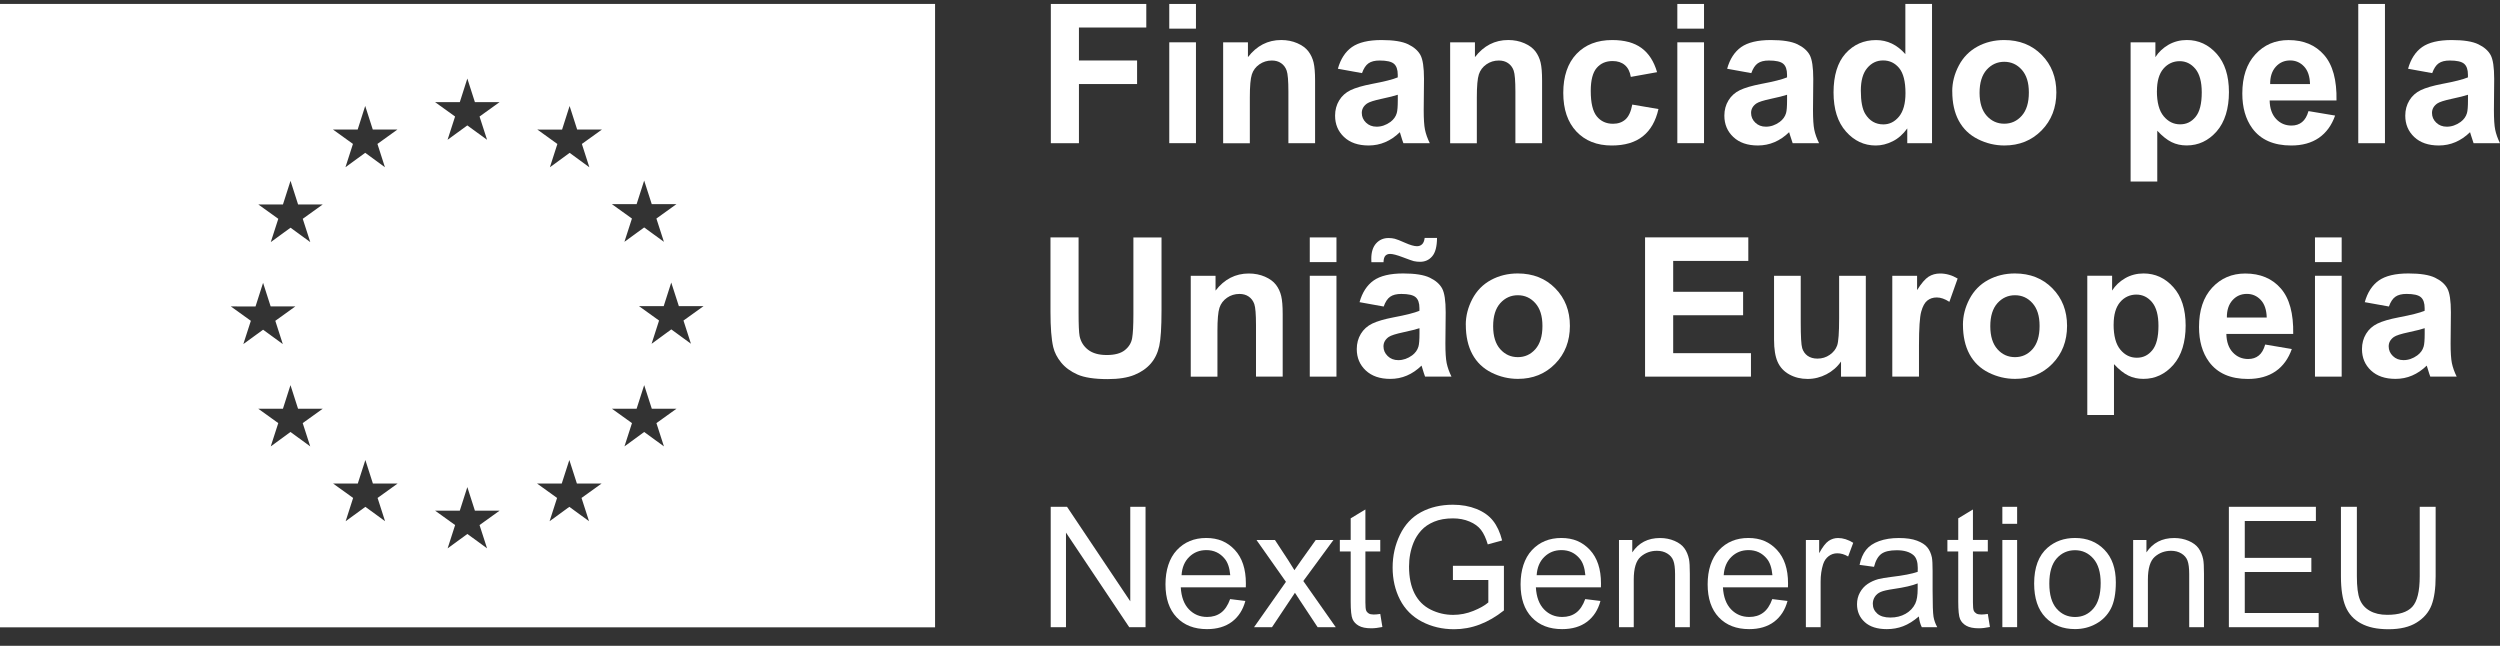
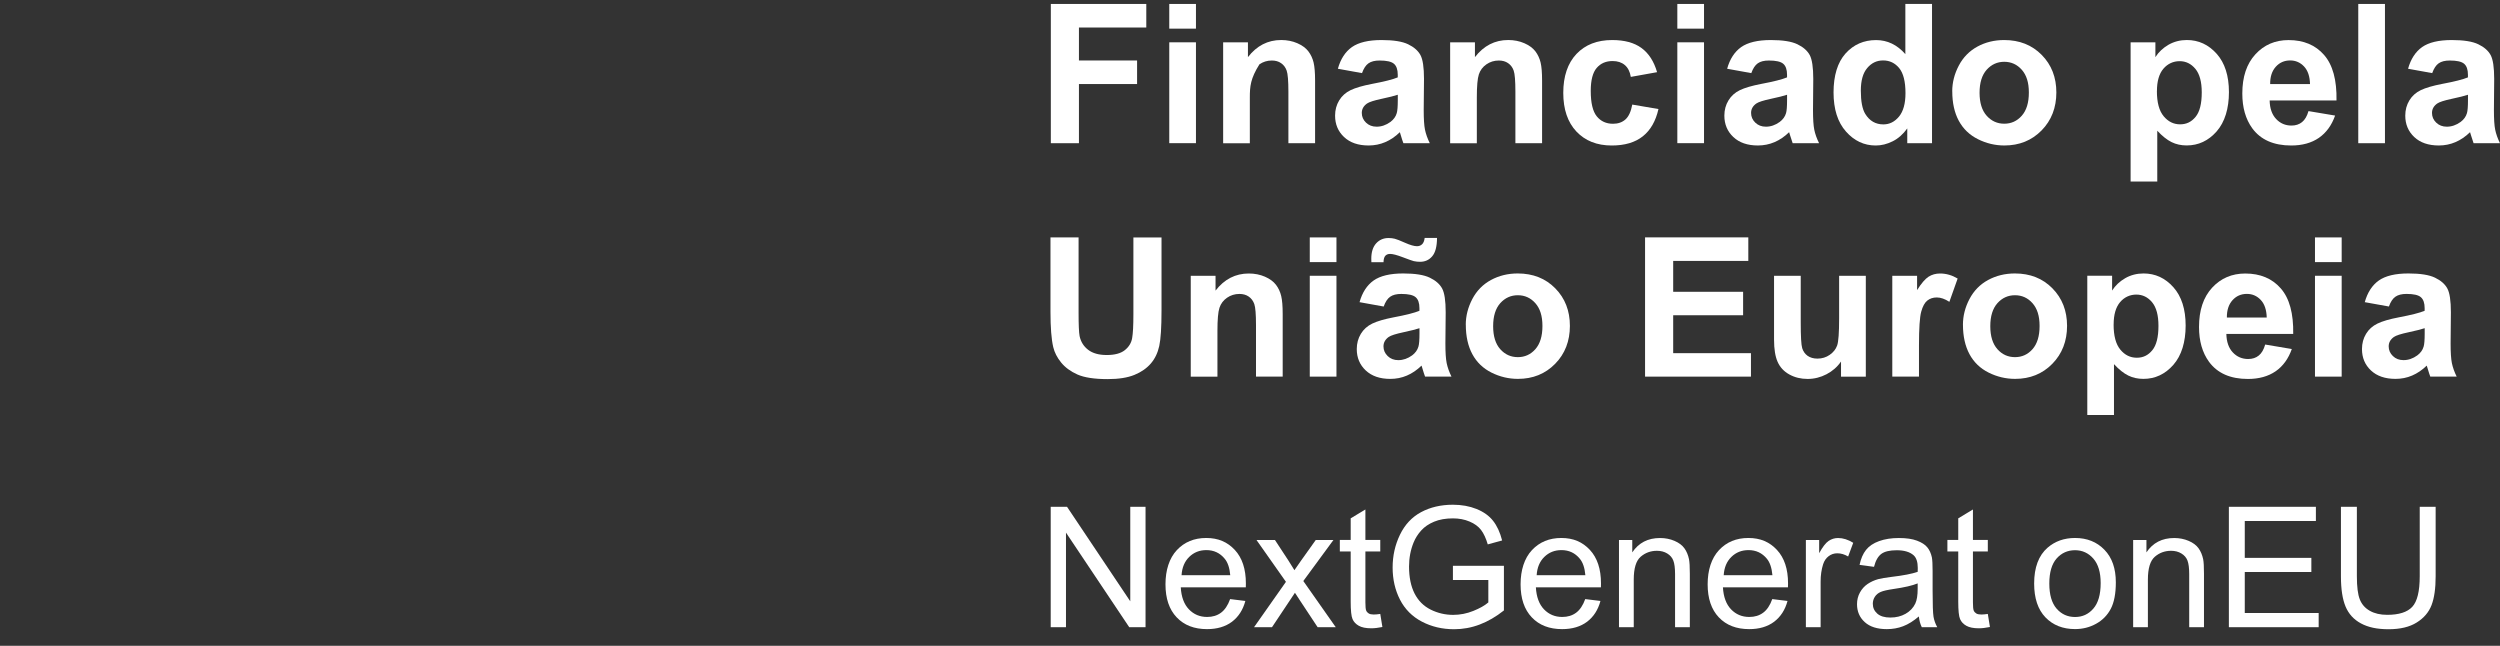
<svg xmlns="http://www.w3.org/2000/svg" width="120" height="31" viewBox="0 0 120 31" fill="none">
  <rect x="0" y="0" width="120" height="31" fill="#333333" stroke="none" />
-   <path d="M0 0.189V30.112H44.883V0.189H0ZM11.08 14.708L12.265 14.711L12.628 13.576L12.991 14.708H14.176L13.215 15.399L13.574 16.516L12.628 15.826L11.68 16.516L12.041 15.399L11.079 14.708H11.08ZM14.891 21.427L13.943 20.735L12.996 21.427L13.357 20.309L12.396 19.619H13.581L13.943 18.486L14.306 19.619H15.491L14.53 20.309L14.891 21.427ZM14.532 10.503L14.893 11.621L13.945 10.93L12.997 11.621L13.358 10.503L12.397 9.813H13.582L13.945 8.68L14.308 9.813H15.493L14.532 10.503ZM17.168 6.219L17.53 5.085L17.893 6.217H19.078L18.117 6.908L18.476 8.026L17.53 7.335L16.582 8.026L16.942 6.908L15.981 6.217H17.166L17.168 6.219ZM18.485 25.019L17.538 24.328L16.591 25.019L16.95 23.901L15.989 23.21H17.174L17.537 22.08L17.899 23.21H19.085L18.124 23.901L18.483 25.019H18.485ZM22.07 4.904L22.432 3.771L22.795 4.902H23.98L23.018 5.593L23.379 6.71L22.431 6.02L21.483 6.71L21.844 5.593L20.883 4.902H22.068L22.07 4.904ZM23.38 26.321L22.434 25.63L21.486 26.321L21.846 25.203L20.885 24.512H22.07L22.432 23.38L22.795 24.512H23.98L23.018 25.203L23.379 26.321H23.38ZM28.276 25.019L27.328 24.328L26.38 25.019L26.74 23.901L25.779 23.21H26.964L27.328 22.08L27.691 23.21H28.876L27.913 23.901L28.274 25.019H28.276ZM27.93 6.911L28.289 8.029L27.343 7.337L26.395 8.029L26.754 6.911L25.793 6.219L26.979 6.222L27.341 5.088L27.704 6.219H28.891L27.928 6.911H27.93ZM30.557 9.801L30.92 8.667L31.284 9.799H32.469L31.507 10.49L31.868 11.608L30.92 10.917L29.972 11.608L30.333 10.49L29.37 9.799H30.555L30.557 9.801ZM31.869 21.427L30.921 20.735L29.974 21.427L30.335 20.309L29.372 19.619H30.557L30.921 18.486L31.286 19.619H32.471L31.508 20.309L31.869 21.427ZM33.17 16.503L32.222 15.811L31.276 16.503L31.635 15.386L30.672 14.695H31.858L32.22 13.562L32.585 14.695H33.77L32.807 15.386L33.166 16.503H33.17Z" fill="white" />
  <path d="M50.44 6.874V0.19H55.022V1.321H51.789V2.903H54.58V4.034H51.789V6.874H50.44Z" fill="white" />
  <path d="M56.125 1.375V0.19H57.406V1.375H56.125ZM56.125 6.874V2.031H57.406V6.872H56.125V6.874Z" fill="white" />
-   <path d="M63.124 6.874H61.843V4.403C61.843 3.881 61.815 3.543 61.76 3.39C61.706 3.236 61.617 3.118 61.493 3.032C61.37 2.946 61.221 2.905 61.048 2.905C60.826 2.905 60.628 2.966 60.452 3.088C60.275 3.21 60.155 3.37 60.089 3.571C60.023 3.772 59.992 4.143 59.992 4.684V6.876H58.711V2.031H59.901V2.742C60.323 2.195 60.855 1.921 61.497 1.921C61.779 1.921 62.037 1.972 62.271 2.074C62.505 2.176 62.682 2.307 62.802 2.465C62.922 2.623 63.005 2.803 63.053 3.002C63.1 3.203 63.124 3.49 63.124 3.864V6.874Z" fill="white" />
+   <path d="M63.124 6.874H61.843V4.403C61.843 3.881 61.815 3.543 61.76 3.39C61.706 3.236 61.617 3.118 61.493 3.032C61.37 2.946 61.221 2.905 61.048 2.905C60.826 2.905 60.628 2.966 60.452 3.088C60.023 3.772 59.992 4.143 59.992 4.684V6.876H58.711V2.031H59.901V2.742C60.323 2.195 60.855 1.921 61.497 1.921C61.779 1.921 62.037 1.972 62.271 2.074C62.505 2.176 62.682 2.307 62.802 2.465C62.922 2.623 63.005 2.803 63.053 3.002C63.1 3.203 63.124 3.49 63.124 3.864V6.874Z" fill="white" />
  <path d="M65.38 3.51L64.218 3.3C64.348 2.832 64.573 2.486 64.892 2.26C65.212 2.036 65.684 1.922 66.314 1.922C66.886 1.922 67.311 1.99 67.59 2.125C67.87 2.26 68.066 2.432 68.18 2.641C68.294 2.849 68.352 3.231 68.352 3.788L68.338 5.283C68.338 5.709 68.358 6.023 68.399 6.225C68.441 6.427 68.516 6.643 68.63 6.874H67.363C67.33 6.788 67.288 6.663 67.239 6.495C67.218 6.419 67.203 6.368 67.193 6.345C66.974 6.558 66.74 6.717 66.491 6.823C66.242 6.93 65.975 6.983 65.693 6.983C65.195 6.983 64.801 6.848 64.514 6.577C64.227 6.307 64.084 5.964 64.084 5.552C64.084 5.278 64.15 5.034 64.28 4.82C64.41 4.606 64.593 4.441 64.829 4.327C65.065 4.214 65.404 4.115 65.848 4.029C66.446 3.917 66.862 3.811 67.092 3.714V3.587C67.092 3.342 67.031 3.165 66.909 3.061C66.787 2.956 66.558 2.905 66.22 2.905C65.993 2.905 65.815 2.949 65.686 3.04C65.559 3.129 65.455 3.287 65.376 3.511L65.38 3.51ZM67.094 4.548C66.929 4.603 66.67 4.669 66.314 4.744C65.958 4.82 65.726 4.894 65.617 4.969C65.451 5.087 65.366 5.237 65.366 5.42C65.366 5.603 65.434 5.755 65.567 5.885C65.701 6.015 65.871 6.081 66.079 6.081C66.309 6.081 66.53 6.005 66.74 5.854C66.894 5.738 66.997 5.597 67.044 5.43C67.077 5.321 67.094 5.112 67.094 4.805V4.55V4.548Z" fill="white" />
  <path d="M74.02 6.874H72.739V4.403C72.739 3.881 72.711 3.543 72.657 3.39C72.603 3.236 72.513 3.118 72.39 3.032C72.266 2.946 72.118 2.905 71.945 2.905C71.722 2.905 71.525 2.966 71.348 3.088C71.172 3.21 71.051 3.37 70.985 3.571C70.919 3.772 70.888 4.143 70.888 4.684V6.876H69.607V2.031H70.797V2.742C71.219 2.195 71.752 1.921 72.393 1.921C72.675 1.921 72.934 1.972 73.168 2.074C73.402 2.176 73.578 2.307 73.699 2.465C73.819 2.623 73.901 2.803 73.949 3.002C73.997 3.203 74.02 3.49 74.02 3.864V6.874Z" fill="white" />
  <path d="M79.542 3.464L78.279 3.691C78.237 3.439 78.141 3.249 77.989 3.121C77.839 2.994 77.643 2.93 77.404 2.93C77.084 2.93 76.831 3.04 76.641 3.261C76.451 3.482 76.356 3.849 76.356 4.367C76.356 4.942 76.453 5.348 76.646 5.585C76.839 5.822 77.098 5.941 77.424 5.941C77.666 5.941 77.866 5.872 78.021 5.733C78.176 5.595 78.286 5.358 78.349 5.02L79.606 5.234C79.476 5.811 79.226 6.248 78.855 6.543C78.484 6.838 77.988 6.984 77.363 6.984C76.654 6.984 76.09 6.76 75.668 6.314C75.248 5.867 75.037 5.249 75.037 4.458C75.037 3.666 75.248 3.035 75.67 2.59C76.092 2.145 76.664 1.922 77.384 1.922C77.975 1.922 78.443 2.049 78.79 2.303C79.138 2.557 79.389 2.944 79.54 3.464H79.542Z" fill="white" />
  <path d="M80.512 1.375V0.19H81.793V1.375H80.512ZM80.512 6.874V2.031H81.793V6.872H80.512V6.874Z" fill="white" />
  <path d="M84.065 3.51L82.903 3.3C83.033 2.832 83.259 2.486 83.577 2.26C83.897 2.036 84.37 1.922 85 1.922C85.572 1.922 85.997 1.99 86.276 2.125C86.556 2.26 86.752 2.432 86.866 2.641C86.979 2.849 87.037 3.231 87.037 3.788L87.024 5.283C87.024 5.709 87.044 6.023 87.085 6.225C87.126 6.427 87.202 6.643 87.316 6.874H86.048C86.015 6.788 85.974 6.663 85.924 6.495C85.903 6.419 85.888 6.368 85.878 6.345C85.659 6.558 85.425 6.717 85.176 6.823C84.927 6.93 84.66 6.983 84.378 6.983C83.88 6.983 83.487 6.848 83.2 6.577C82.913 6.307 82.769 5.964 82.769 5.552C82.769 5.278 82.835 5.034 82.966 4.82C83.096 4.606 83.279 4.441 83.515 4.327C83.75 4.214 84.09 4.115 84.533 4.029C85.132 3.917 85.547 3.811 85.778 3.714V3.587C85.778 3.342 85.717 3.165 85.595 3.061C85.473 2.956 85.244 2.905 84.906 2.905C84.678 2.905 84.5 2.949 84.372 3.04C84.245 3.129 84.141 3.287 84.062 3.511L84.065 3.51ZM85.779 4.548C85.615 4.603 85.356 4.669 85 4.744C84.644 4.82 84.411 4.894 84.302 4.969C84.136 5.087 84.052 5.237 84.052 5.42C84.052 5.603 84.12 5.755 84.253 5.885C84.387 6.015 84.556 6.081 84.764 6.081C84.995 6.081 85.216 6.005 85.425 5.854C85.58 5.738 85.682 5.597 85.73 5.43C85.763 5.321 85.779 5.112 85.779 4.805V4.55V4.548Z" fill="white" />
  <path d="M92.739 6.874H91.549V6.164C91.351 6.44 91.119 6.647 90.848 6.782C90.58 6.917 90.308 6.984 90.034 6.984C89.478 6.984 89 6.76 88.605 6.312C88.208 5.864 88.01 5.239 88.01 4.436C88.01 3.633 88.203 2.992 88.588 2.565C88.974 2.138 89.462 1.924 90.052 1.924C90.593 1.924 91.061 2.148 91.457 2.598V0.19H92.737V6.874H92.739ZM89.32 4.349C89.32 4.865 89.391 5.239 89.534 5.47C89.74 5.804 90.031 5.971 90.401 5.971C90.697 5.971 90.947 5.845 91.153 5.595C91.359 5.344 91.463 4.97 91.463 4.471C91.463 3.915 91.362 3.515 91.161 3.269C90.96 3.025 90.703 2.901 90.392 2.901C90.08 2.901 89.833 3.022 89.628 3.264C89.422 3.506 89.32 3.867 89.32 4.347V4.349Z" fill="white" />
  <path d="M93.707 4.385C93.707 3.96 93.812 3.548 94.022 3.149C94.231 2.75 94.53 2.447 94.914 2.237C95.298 2.028 95.728 1.922 96.201 1.922C96.933 1.922 97.534 2.16 98.003 2.636C98.471 3.112 98.705 3.712 98.705 4.439C98.705 5.166 98.469 5.78 97.996 6.261C97.523 6.742 96.928 6.983 96.211 6.983C95.767 6.983 95.344 6.882 94.942 6.681C94.539 6.48 94.233 6.187 94.023 5.799C93.814 5.412 93.709 4.941 93.709 4.383L93.707 4.385ZM95.019 4.453C95.019 4.932 95.133 5.3 95.36 5.555C95.588 5.811 95.87 5.938 96.204 5.938C96.539 5.938 96.819 5.811 97.045 5.555C97.271 5.3 97.385 4.929 97.385 4.443C97.385 3.956 97.271 3.604 97.045 3.348C96.819 3.093 96.537 2.966 96.204 2.966C95.871 2.966 95.59 3.093 95.36 3.348C95.133 3.604 95.019 3.971 95.019 4.451V4.453Z" fill="white" />
  <path d="M102.264 2.031H103.459V2.742C103.614 2.499 103.823 2.302 104.088 2.148C104.354 1.997 104.646 1.921 104.969 1.921C105.531 1.921 106.009 2.142 106.401 2.582C106.793 3.022 106.989 3.637 106.989 4.423C106.989 5.209 106.792 5.86 106.398 6.309C106.002 6.757 105.524 6.981 104.962 6.981C104.695 6.981 104.453 6.929 104.235 6.821C104.018 6.714 103.788 6.533 103.549 6.274V8.714H102.269V2.031H102.264ZM103.531 4.37C103.531 4.914 103.638 5.316 103.854 5.577C104.07 5.837 104.332 5.968 104.644 5.968C104.955 5.968 105.189 5.849 105.387 5.61C105.585 5.371 105.684 4.98 105.684 4.436C105.684 3.929 105.582 3.551 105.379 3.306C105.175 3.06 104.922 2.936 104.622 2.936C104.322 2.936 104.049 3.057 103.843 3.299C103.637 3.541 103.533 3.899 103.533 4.372L103.531 4.37Z" fill="white" />
  <path d="M110.809 5.333L112.085 5.547C111.92 6.015 111.661 6.371 111.307 6.617C110.952 6.861 110.509 6.984 109.978 6.984C109.136 6.984 108.513 6.709 108.109 6.158C107.789 5.718 107.631 5.161 107.631 4.49C107.631 3.688 107.84 3.06 108.261 2.605C108.679 2.15 109.21 1.924 109.851 1.924C110.572 1.924 111.14 2.161 111.556 2.638C111.973 3.114 112.17 3.843 112.152 4.823H108.943C108.951 5.204 109.055 5.499 109.253 5.71C109.451 5.921 109.696 6.027 109.991 6.027C110.192 6.027 110.361 5.972 110.497 5.862C110.634 5.753 110.738 5.577 110.807 5.333H110.809ZM110.881 4.037C110.872 3.666 110.776 3.384 110.595 3.191C110.413 2.999 110.191 2.901 109.929 2.901C109.648 2.901 109.418 3.003 109.236 3.206C109.053 3.411 108.964 3.686 108.968 4.035H110.883L110.881 4.037Z" fill="white" />
  <path d="M113.197 6.874V0.19H114.478V6.874H113.197Z" fill="white" />
  <path d="M116.749 3.51L115.587 3.3C115.717 2.832 115.943 2.486 116.261 2.26C116.581 2.036 117.054 1.922 117.683 1.922C118.255 1.922 118.681 1.99 118.959 2.125C119.239 2.26 119.436 2.432 119.549 2.641C119.663 2.849 119.721 3.231 119.721 3.788L119.708 5.283C119.708 5.709 119.727 6.023 119.769 6.225C119.81 6.427 119.886 6.643 119.999 6.874H118.732C118.699 6.788 118.658 6.663 118.608 6.495C118.587 6.419 118.572 6.368 118.562 6.345C118.343 6.558 118.109 6.717 117.86 6.823C117.611 6.93 117.344 6.983 117.062 6.983C116.564 6.983 116.17 6.848 115.883 6.577C115.597 6.307 115.453 5.964 115.453 5.552C115.453 5.278 115.519 5.034 115.649 4.82C115.779 4.606 115.962 4.441 116.198 4.327C116.434 4.214 116.773 4.115 117.217 4.029C117.815 3.917 118.231 3.811 118.461 3.714V3.587C118.461 3.342 118.4 3.165 118.278 3.061C118.156 2.956 117.927 2.905 117.589 2.905C117.362 2.905 117.184 2.949 117.055 3.04C116.928 3.129 116.825 3.287 116.745 3.511L116.749 3.51ZM118.463 4.548C118.298 4.603 118.039 4.669 117.683 4.744C117.327 4.82 117.095 4.894 116.986 4.969C116.82 5.087 116.736 5.237 116.736 5.42C116.736 5.603 116.803 5.755 116.937 5.885C117.07 6.015 117.24 6.081 117.448 6.081C117.678 6.081 117.899 6.005 118.109 5.854C118.264 5.738 118.366 5.597 118.414 5.43C118.447 5.321 118.463 5.112 118.463 4.805V4.55V4.548Z" fill="white" />
  <path d="M50.422 11.396H51.772V15.015C51.772 15.591 51.788 15.961 51.821 16.133C51.879 16.407 52.016 16.626 52.233 16.792C52.451 16.959 52.748 17.041 53.125 17.041C53.503 17.041 53.796 16.964 53.992 16.807C54.187 16.651 54.304 16.458 54.343 16.23C54.383 16.003 54.403 15.623 54.403 15.094V11.397H55.753V14.908C55.753 15.711 55.716 16.278 55.644 16.609C55.571 16.941 55.436 17.221 55.24 17.448C55.044 17.676 54.782 17.859 54.454 17.994C54.126 18.129 53.697 18.197 53.168 18.197C52.53 18.197 52.045 18.122 51.716 17.976C51.386 17.829 51.126 17.636 50.934 17.401C50.743 17.165 50.616 16.918 50.555 16.66C50.466 16.278 50.423 15.713 50.423 14.964V11.399L50.422 11.396Z" fill="white" />
  <path d="M61.569 18.078H60.288V15.607C60.288 15.085 60.26 14.747 60.206 14.593C60.151 14.44 60.062 14.321 59.939 14.236C59.815 14.15 59.667 14.109 59.494 14.109C59.271 14.109 59.073 14.17 58.897 14.292C58.721 14.414 58.6 14.573 58.534 14.775C58.468 14.976 58.437 15.347 58.437 15.887V18.08H57.156V13.238H58.346V13.949C58.768 13.402 59.301 13.128 59.942 13.128C60.224 13.128 60.483 13.179 60.717 13.281C60.951 13.383 61.127 13.514 61.248 13.672C61.368 13.83 61.45 14.01 61.498 14.209C61.546 14.41 61.569 14.697 61.569 15.071V18.081V18.078Z" fill="white" />
  <path d="M62.869 12.581V11.396H64.15V12.581H62.869ZM62.869 18.078V13.237H64.15V18.078H62.869Z" fill="white" />
  <path d="M66.421 14.714L65.258 14.504C65.389 14.036 65.615 13.69 65.933 13.464C66.252 13.24 66.725 13.126 67.355 13.126C67.927 13.126 68.353 13.194 68.631 13.329C68.911 13.464 69.107 13.636 69.221 13.845C69.335 14.053 69.393 14.435 69.393 14.992L69.379 16.487C69.379 16.913 69.399 17.227 69.44 17.428C69.482 17.631 69.557 17.847 69.671 18.078H68.404C68.371 17.992 68.329 17.867 68.28 17.699C68.258 17.623 68.244 17.572 68.234 17.549C68.015 17.761 67.781 17.921 67.532 18.027C67.283 18.134 67.016 18.187 66.734 18.187C66.236 18.187 65.842 18.052 65.555 17.781C65.268 17.511 65.125 17.17 65.125 16.756C65.125 16.482 65.191 16.238 65.321 16.024C65.451 15.81 65.634 15.645 65.87 15.531C66.106 15.418 66.445 15.319 66.889 15.233C67.487 15.121 67.903 15.015 68.133 14.918V14.791C68.133 14.546 68.072 14.369 67.95 14.265C67.828 14.16 67.599 14.109 67.261 14.109C67.034 14.109 66.856 14.153 66.727 14.244C66.6 14.333 66.496 14.491 66.417 14.715L66.421 14.714ZM66.411 12.584H65.827C65.824 12.515 65.822 12.459 65.822 12.419C65.822 12.099 65.9 11.854 66.055 11.682C66.21 11.511 66.409 11.425 66.651 11.425C66.758 11.425 66.857 11.437 66.948 11.46C67.039 11.483 67.205 11.547 67.448 11.656C67.69 11.763 67.878 11.818 68.015 11.818C68.112 11.818 68.193 11.788 68.258 11.727C68.325 11.666 68.366 11.564 68.384 11.422H68.977C68.974 11.832 68.898 12.126 68.746 12.302C68.596 12.479 68.402 12.566 68.165 12.566C68.061 12.566 67.959 12.556 67.86 12.534C67.79 12.516 67.614 12.454 67.335 12.348C67.055 12.241 66.853 12.188 66.724 12.188C66.627 12.188 66.551 12.218 66.496 12.277C66.442 12.337 66.412 12.439 66.409 12.586L66.411 12.584ZM68.135 15.754C67.97 15.808 67.711 15.874 67.355 15.95C66.999 16.026 66.767 16.1 66.658 16.174C66.492 16.293 66.407 16.443 66.407 16.626C66.407 16.809 66.475 16.96 66.609 17.091C66.742 17.221 66.912 17.287 67.12 17.287C67.35 17.287 67.571 17.211 67.781 17.059C67.935 16.944 68.038 16.802 68.085 16.636C68.118 16.527 68.135 16.317 68.135 16.011V15.755V15.754Z" fill="white" />
  <path d="M70.357 15.589C70.357 15.163 70.463 14.751 70.672 14.352C70.882 13.953 71.18 13.65 71.564 13.441C71.948 13.232 72.378 13.126 72.851 13.126C73.583 13.126 74.185 13.363 74.653 13.84C75.121 14.316 75.355 14.916 75.355 15.643C75.355 16.37 75.12 16.983 74.646 17.464C74.173 17.946 73.578 18.186 72.861 18.186C72.418 18.186 71.994 18.086 71.592 17.885C71.19 17.684 70.883 17.39 70.674 17.003C70.465 16.616 70.359 16.144 70.359 15.587L70.357 15.589ZM71.671 15.658C71.671 16.137 71.785 16.505 72.012 16.761C72.24 17.016 72.522 17.143 72.856 17.143C73.191 17.143 73.471 17.016 73.697 16.761C73.923 16.505 74.037 16.134 74.037 15.648C74.037 15.162 73.923 14.809 73.697 14.553C73.471 14.298 73.189 14.171 72.856 14.171C72.523 14.171 72.242 14.298 72.012 14.553C71.785 14.809 71.671 15.177 71.671 15.656V15.658Z" fill="white" />
  <path d="M78.963 18.078V11.394H83.919V12.524H80.313V14.006H83.669V15.132H80.313V16.952H84.046V18.078H78.963Z" fill="white" />
  <path d="M88.369 18.078V17.353C88.192 17.611 87.96 17.814 87.673 17.964C87.386 18.113 87.083 18.189 86.763 18.189C86.443 18.189 86.147 18.118 85.888 17.974C85.629 17.831 85.443 17.631 85.327 17.372C85.212 17.114 85.154 16.758 85.154 16.301V13.237H86.435V15.462C86.435 16.143 86.458 16.56 86.506 16.713C86.554 16.866 86.639 16.988 86.763 17.078C86.888 17.166 87.045 17.213 87.238 17.213C87.457 17.213 87.653 17.153 87.826 17.033C87.999 16.913 88.118 16.764 88.182 16.586C88.247 16.408 88.278 15.973 88.278 15.281V13.239H89.559V18.08H88.369V18.078Z" fill="white" />
  <path d="M92.111 18.078H90.83V13.237H92.02V13.926C92.223 13.601 92.408 13.387 92.569 13.283C92.732 13.179 92.917 13.128 93.123 13.128C93.415 13.128 93.697 13.209 93.967 13.37L93.57 14.488C93.354 14.348 93.153 14.278 92.968 14.278C92.783 14.278 92.637 14.328 92.511 14.427C92.386 14.526 92.289 14.704 92.218 14.963C92.147 15.221 92.111 15.762 92.111 16.586V18.081V18.078Z" fill="white" />
  <path d="M94.221 15.589C94.221 15.163 94.326 14.751 94.535 14.352C94.745 13.953 95.043 13.65 95.427 13.441C95.811 13.232 96.242 13.126 96.715 13.126C97.447 13.126 98.048 13.363 98.516 13.84C98.984 14.316 99.219 14.916 99.219 15.643C99.219 16.37 98.983 16.983 98.51 17.464C98.037 17.946 97.442 18.186 96.725 18.186C96.281 18.186 95.858 18.086 95.455 17.885C95.053 17.684 94.746 17.39 94.537 17.003C94.328 16.616 94.222 16.144 94.222 15.587L94.221 15.589ZM95.534 15.658C95.534 16.137 95.648 16.505 95.876 16.761C96.103 17.016 96.385 17.143 96.72 17.143C97.054 17.143 97.334 17.016 97.56 16.761C97.786 16.505 97.9 16.134 97.9 15.648C97.9 15.162 97.786 14.809 97.56 14.553C97.334 14.298 97.053 14.171 96.72 14.171C96.387 14.171 96.105 14.298 95.876 14.553C95.648 14.809 95.534 15.177 95.534 15.656V15.658Z" fill="white" />
  <path d="M100.186 13.236H101.381V13.947C101.536 13.704 101.745 13.507 102.01 13.353C102.276 13.202 102.567 13.126 102.89 13.126C103.453 13.126 103.931 13.347 104.323 13.787C104.715 14.227 104.911 14.842 104.911 15.628C104.911 16.414 104.714 17.066 104.32 17.514C103.924 17.962 103.446 18.186 102.884 18.186C102.617 18.186 102.375 18.134 102.157 18.026C101.939 17.919 101.71 17.738 101.471 17.479V19.919H100.19V13.235L100.186 13.236ZM101.453 15.575C101.453 16.119 101.56 16.522 101.776 16.782C101.992 17.043 102.254 17.171 102.566 17.171C102.877 17.171 103.111 17.052 103.309 16.813C103.507 16.574 103.606 16.184 103.606 15.64C103.606 15.132 103.504 14.755 103.301 14.509C103.097 14.263 102.844 14.14 102.544 14.14C102.244 14.14 101.971 14.26 101.765 14.502C101.559 14.745 101.455 15.102 101.455 15.575H101.453Z" fill="white" />
  <path d="M108.731 16.538L110.007 16.753C109.842 17.221 109.583 17.577 109.229 17.822C108.874 18.066 108.431 18.19 107.9 18.19C107.058 18.19 106.435 17.915 106.031 17.364C105.711 16.924 105.553 16.367 105.553 15.696C105.553 14.893 105.762 14.265 106.182 13.81C106.601 13.355 107.132 13.129 107.773 13.129C108.493 13.129 109.062 13.367 109.477 13.843C109.894 14.319 110.092 15.048 110.074 16.029H106.865C106.873 16.408 106.977 16.705 107.175 16.916C107.373 17.127 107.618 17.232 107.913 17.232C108.114 17.232 108.282 17.178 108.419 17.067C108.556 16.959 108.66 16.782 108.729 16.538H108.731ZM108.803 15.243C108.793 14.872 108.698 14.59 108.516 14.397C108.334 14.204 108.113 14.107 107.851 14.107C107.57 14.107 107.34 14.209 107.158 14.412C106.975 14.616 106.886 14.892 106.89 15.241H108.805L108.803 15.243Z" fill="white" />
  <path d="M111.119 12.581V11.396H112.4V12.581H111.119ZM111.119 18.078V13.237H112.4V18.078H111.119Z" fill="white" />
  <path d="M114.671 14.713L113.509 14.504C113.639 14.036 113.865 13.69 114.183 13.464C114.502 13.24 114.976 13.126 115.605 13.126C116.177 13.126 116.602 13.194 116.881 13.329C117.161 13.464 117.357 13.635 117.471 13.845C117.585 14.052 117.643 14.435 117.643 14.992L117.629 16.487C117.629 16.912 117.649 17.227 117.69 17.428C117.732 17.631 117.807 17.847 117.921 18.078H116.654C116.621 17.992 116.579 17.867 116.53 17.698C116.509 17.623 116.494 17.572 116.484 17.549C116.265 17.761 116.03 17.921 115.782 18.026C115.533 18.134 115.266 18.186 114.984 18.186C114.486 18.186 114.092 18.051 113.805 17.781C113.518 17.511 113.375 17.169 113.375 16.756C113.375 16.482 113.441 16.238 113.571 16.024C113.701 15.809 113.884 15.645 114.12 15.531C114.356 15.417 114.695 15.318 115.139 15.233C115.737 15.12 116.152 15.015 116.383 14.918V14.791C116.383 14.545 116.322 14.369 116.2 14.265C116.078 14.159 115.849 14.108 115.511 14.108C115.284 14.108 115.106 14.153 114.977 14.244C114.85 14.333 114.746 14.491 114.667 14.715L114.671 14.713ZM116.385 15.753C116.22 15.808 115.961 15.874 115.605 15.95C115.249 16.025 115.017 16.1 114.908 16.174C114.741 16.293 114.657 16.442 114.657 16.625C114.657 16.808 114.725 16.96 114.859 17.09C114.992 17.221 115.162 17.286 115.37 17.286C115.6 17.286 115.821 17.211 116.03 17.059C116.185 16.944 116.288 16.802 116.335 16.635C116.368 16.526 116.385 16.317 116.385 16.011V15.755V15.753Z" fill="white" />
  <path d="M50.434 30.104V24.327H51.218L54.253 28.863V24.327H54.986V30.104H54.202L51.167 25.565V30.104H50.434Z" fill="white" />
  <path d="M59.044 28.756L59.777 28.846C59.662 29.275 59.448 29.606 59.135 29.844C58.821 30.079 58.422 30.198 57.936 30.198C57.325 30.198 56.838 30.01 56.481 29.633C56.121 29.255 55.943 28.726 55.943 28.047C55.943 27.368 56.125 26.796 56.487 26.407C56.85 26.018 57.32 25.823 57.898 25.823C58.477 25.823 58.915 26.015 59.27 26.395C59.624 26.776 59.802 27.312 59.802 28.002C59.802 28.045 59.802 28.108 59.799 28.192H56.677C56.703 28.652 56.834 29.005 57.068 29.248C57.302 29.492 57.593 29.614 57.943 29.614C58.203 29.614 58.424 29.547 58.609 29.41C58.793 29.273 58.938 29.056 59.046 28.756H59.044ZM56.715 27.608H59.052C59.021 27.256 58.932 26.992 58.783 26.816C58.558 26.542 58.264 26.405 57.905 26.405C57.578 26.405 57.305 26.514 57.082 26.732C56.86 26.949 56.738 27.241 56.715 27.607V27.608Z" fill="white" />
  <path d="M60.195 30.104L61.725 27.928L60.311 25.919H61.197L61.84 26.9C61.961 27.086 62.058 27.243 62.132 27.369C62.248 27.196 62.355 27.043 62.452 26.908L63.157 25.919H64.005L62.559 27.889L64.115 30.104H63.245L62.386 28.804L62.157 28.453L61.057 30.104H60.199H60.195Z" fill="white" />
  <path d="M66.253 29.469L66.355 30.096C66.155 30.137 65.977 30.158 65.819 30.158C65.562 30.158 65.362 30.117 65.221 30.036C65.079 29.956 64.978 29.849 64.921 29.715C64.863 29.583 64.833 29.303 64.833 28.878V26.469H64.312V25.917H64.833V24.88L65.539 24.455V25.917H66.253V26.469H65.539V28.917C65.539 29.12 65.552 29.25 65.577 29.308C65.602 29.366 65.643 29.412 65.699 29.446C65.755 29.481 65.836 29.497 65.941 29.497C66.02 29.497 66.124 29.488 66.253 29.469Z" fill="white" />
  <path d="M69.74 27.837V27.16L72.188 27.157V29.301C71.812 29.601 71.425 29.825 71.026 29.977C70.627 30.129 70.217 30.203 69.796 30.203C69.229 30.203 68.713 30.081 68.25 29.838C67.787 29.596 67.436 29.244 67.2 28.784C66.964 28.324 66.846 27.809 66.846 27.242C66.846 26.675 66.963 26.156 67.198 25.668C67.434 25.18 67.772 24.819 68.214 24.582C68.656 24.346 69.163 24.227 69.739 24.227C70.156 24.227 70.535 24.295 70.871 24.43C71.209 24.566 71.473 24.753 71.665 24.996C71.857 25.238 72.003 25.553 72.102 25.942L71.413 26.131C71.326 25.838 71.219 25.606 71.09 25.437C70.962 25.269 70.777 25.134 70.538 25.034C70.299 24.933 70.034 24.882 69.742 24.882C69.392 24.882 69.091 24.935 68.835 25.042C68.58 25.149 68.375 25.287 68.219 25.462C68.062 25.635 67.94 25.826 67.855 26.034C67.708 26.392 67.634 26.779 67.634 27.196C67.634 27.71 67.723 28.142 67.899 28.488C68.077 28.835 68.334 29.093 68.674 29.262C69.013 29.43 69.373 29.514 69.753 29.514C70.085 29.514 70.408 29.45 70.723 29.323C71.037 29.196 71.276 29.059 71.44 28.916V27.839H69.74V27.837Z" fill="white" />
  <path d="M76.089 28.756L76.822 28.846C76.707 29.275 76.493 29.606 76.18 29.844C75.866 30.079 75.467 30.198 74.981 30.198C74.37 30.198 73.883 30.01 73.526 29.633C73.166 29.255 72.988 28.726 72.988 28.047C72.988 27.368 73.17 26.796 73.532 26.407C73.895 26.018 74.365 25.823 74.943 25.823C75.522 25.823 75.96 26.015 76.315 26.395C76.669 26.776 76.847 27.312 76.847 28.002C76.847 28.045 76.847 28.108 76.844 28.192H73.722C73.748 28.652 73.878 29.005 74.112 29.248C74.347 29.492 74.638 29.614 74.988 29.614C75.248 29.614 75.469 29.547 75.654 29.41C75.838 29.273 75.983 29.056 76.091 28.756H76.089ZM73.76 27.608H76.097C76.066 27.256 75.977 26.992 75.828 26.816C75.603 26.542 75.309 26.405 74.95 26.405C74.623 26.405 74.35 26.514 74.127 26.732C73.905 26.949 73.783 27.241 73.76 27.607V27.608Z" fill="white" />
  <path d="M77.711 30.104V25.919H78.349V26.514C78.657 26.054 79.1 25.825 79.681 25.825C79.933 25.825 80.165 25.871 80.376 25.962C80.587 26.052 80.746 26.171 80.851 26.318C80.957 26.464 81.029 26.639 81.072 26.842C81.098 26.974 81.112 27.203 81.112 27.531V30.104H80.403V27.557C80.403 27.269 80.375 27.053 80.32 26.909C80.266 26.766 80.167 26.652 80.027 26.567C79.887 26.481 79.722 26.438 79.532 26.438C79.231 26.438 78.97 26.534 78.749 26.726C78.53 26.918 78.42 27.282 78.42 27.818V30.104H77.711Z" fill="white" />
  <path d="M85.067 28.756L85.801 28.846C85.686 29.275 85.471 29.606 85.158 29.844C84.845 30.079 84.446 30.198 83.96 30.198C83.348 30.198 82.862 30.01 82.504 29.633C82.145 29.255 81.967 28.726 81.967 28.047C81.967 27.368 82.148 26.796 82.511 26.407C82.873 26.018 83.343 25.823 83.922 25.823C84.5 25.823 84.939 26.015 85.293 26.395C85.648 26.776 85.826 27.312 85.826 28.002C85.826 28.045 85.826 28.108 85.822 28.192H82.7C82.727 28.652 82.857 29.005 83.091 29.248C83.325 29.492 83.617 29.614 83.966 29.614C84.227 29.614 84.448 29.547 84.632 29.41C84.817 29.273 84.962 29.056 85.069 28.756H85.067ZM82.738 27.608H85.076C85.044 27.256 84.955 26.992 84.807 26.816C84.581 26.542 84.288 26.405 83.928 26.405C83.602 26.405 83.328 26.514 83.106 26.732C82.883 26.949 82.761 27.241 82.738 27.607V27.608Z" fill="white" />
  <path d="M86.682 30.104V25.919H87.32V26.553C87.483 26.257 87.633 26.06 87.771 25.966C87.91 25.872 88.061 25.825 88.226 25.825C88.465 25.825 88.707 25.901 88.955 26.054L88.711 26.712C88.538 26.609 88.365 26.558 88.19 26.558C88.035 26.558 87.897 26.604 87.773 26.698C87.649 26.792 87.562 26.921 87.509 27.086C87.43 27.338 87.39 27.613 87.39 27.913V30.104H86.682Z" fill="white" />
  <path d="M92.109 29.586C91.847 29.81 91.593 29.967 91.35 30.059C91.108 30.152 90.846 30.198 90.567 30.198C90.108 30.198 89.755 30.086 89.508 29.861C89.26 29.637 89.137 29.351 89.137 29.001C89.137 28.797 89.183 28.609 89.277 28.439C89.371 28.269 89.493 28.134 89.643 28.032C89.794 27.93 89.964 27.852 90.154 27.799C90.292 27.763 90.503 27.727 90.785 27.692C91.357 27.625 91.779 27.542 92.049 27.448C92.053 27.351 92.053 27.29 92.053 27.264C92.053 26.975 91.985 26.771 91.852 26.652C91.67 26.492 91.402 26.412 91.044 26.412C90.709 26.412 90.464 26.469 90.305 26.586C90.147 26.703 90.028 26.909 89.953 27.208L89.259 27.114C89.321 26.817 89.425 26.576 89.57 26.395C89.715 26.212 89.923 26.072 90.197 25.973C90.47 25.874 90.787 25.825 91.146 25.825C91.505 25.825 91.794 25.868 92.016 25.952C92.239 26.036 92.404 26.141 92.509 26.27C92.615 26.397 92.687 26.558 92.73 26.753C92.753 26.873 92.765 27.092 92.765 27.407V28.353C92.765 29.013 92.78 29.43 92.809 29.604C92.839 29.779 92.9 29.947 92.989 30.107H92.247C92.173 29.96 92.127 29.787 92.105 29.591L92.109 29.586ZM92.051 28.002C91.794 28.108 91.406 28.197 90.892 28.271C90.6 28.314 90.394 28.36 90.274 28.413C90.154 28.465 90.06 28.541 89.994 28.643C89.928 28.744 89.895 28.858 89.895 28.98C89.895 29.169 89.966 29.326 90.109 29.453C90.253 29.58 90.462 29.642 90.737 29.642C91.013 29.642 91.253 29.583 91.466 29.463C91.678 29.342 91.835 29.179 91.934 28.971C92.01 28.811 92.048 28.574 92.048 28.263V28.002H92.051Z" fill="white" />
  <path d="M95.415 29.469L95.517 30.096C95.317 30.137 95.139 30.158 94.981 30.158C94.724 30.158 94.525 30.117 94.383 30.036C94.241 29.956 94.141 29.849 94.083 29.715C94.025 29.583 93.996 29.303 93.996 28.878V26.469H93.475V25.917H93.996V24.88L94.701 24.455V25.917H95.415V26.469H94.701V28.917C94.701 29.12 94.714 29.25 94.739 29.308C94.764 29.366 94.805 29.412 94.861 29.446C94.917 29.481 94.998 29.497 95.103 29.497C95.182 29.497 95.286 29.488 95.415 29.469Z" fill="white" />
-   <path d="M96.113 25.143V24.327H96.822V25.143H96.113ZM96.113 30.104V25.919H96.822V30.104H96.113Z" fill="white" />
  <path d="M97.639 28.011C97.639 27.236 97.855 26.662 98.285 26.288C98.644 25.978 99.083 25.823 99.602 25.823C100.177 25.823 100.647 26.011 101.013 26.389C101.379 26.766 101.56 27.287 101.56 27.951C101.56 28.49 101.479 28.914 101.318 29.222C101.156 29.53 100.921 29.771 100.612 29.941C100.304 30.112 99.966 30.196 99.602 30.196C99.017 30.196 98.542 30.008 98.181 29.633C97.82 29.257 97.639 28.716 97.639 28.009V28.011ZM98.367 28.011C98.367 28.546 98.484 28.948 98.718 29.216C98.952 29.483 99.246 29.616 99.602 29.616C99.958 29.616 100.246 29.483 100.48 29.214C100.714 28.945 100.832 28.538 100.832 27.988C100.832 27.47 100.714 27.078 100.479 26.811C100.243 26.544 99.951 26.41 99.602 26.41C99.252 26.41 98.952 26.542 98.718 26.807C98.484 27.073 98.367 27.473 98.367 28.009V28.011Z" fill="white" />
  <path d="M102.391 30.104V25.919H103.029V26.514C103.337 26.054 103.78 25.825 104.36 25.825C104.613 25.825 104.845 25.871 105.056 25.962C105.267 26.052 105.425 26.171 105.531 26.318C105.636 26.464 105.709 26.639 105.752 26.842C105.778 26.974 105.791 27.203 105.791 27.531V30.104H105.082V27.557C105.082 27.269 105.054 27.053 105 26.909C104.946 26.766 104.847 26.652 104.707 26.567C104.566 26.481 104.402 26.438 104.212 26.438C103.91 26.438 103.65 26.534 103.429 26.726C103.21 26.918 103.099 27.282 103.099 27.818V30.104H102.391Z" fill="white" />
  <path d="M106.986 30.104V24.327H111.163V25.009H107.749V26.779H110.945V27.457H107.749V29.423H111.296V30.106H106.984L106.986 30.104Z" fill="white" />
  <path d="M116.147 24.326H116.911V27.664C116.911 28.244 116.845 28.706 116.714 29.047C116.582 29.388 116.346 29.667 116.001 29.881C115.659 30.096 115.209 30.203 114.651 30.203C114.094 30.203 113.667 30.109 113.323 29.922C112.978 29.736 112.733 29.466 112.586 29.113C112.439 28.76 112.365 28.277 112.365 27.664V24.326H113.13V27.661C113.13 28.162 113.176 28.533 113.27 28.77C113.364 29.008 113.524 29.191 113.752 29.319C113.979 29.448 114.256 29.512 114.586 29.512C115.148 29.512 115.548 29.385 115.787 29.13C116.026 28.874 116.147 28.385 116.147 27.659V24.325V24.326Z" fill="white" />
</svg>